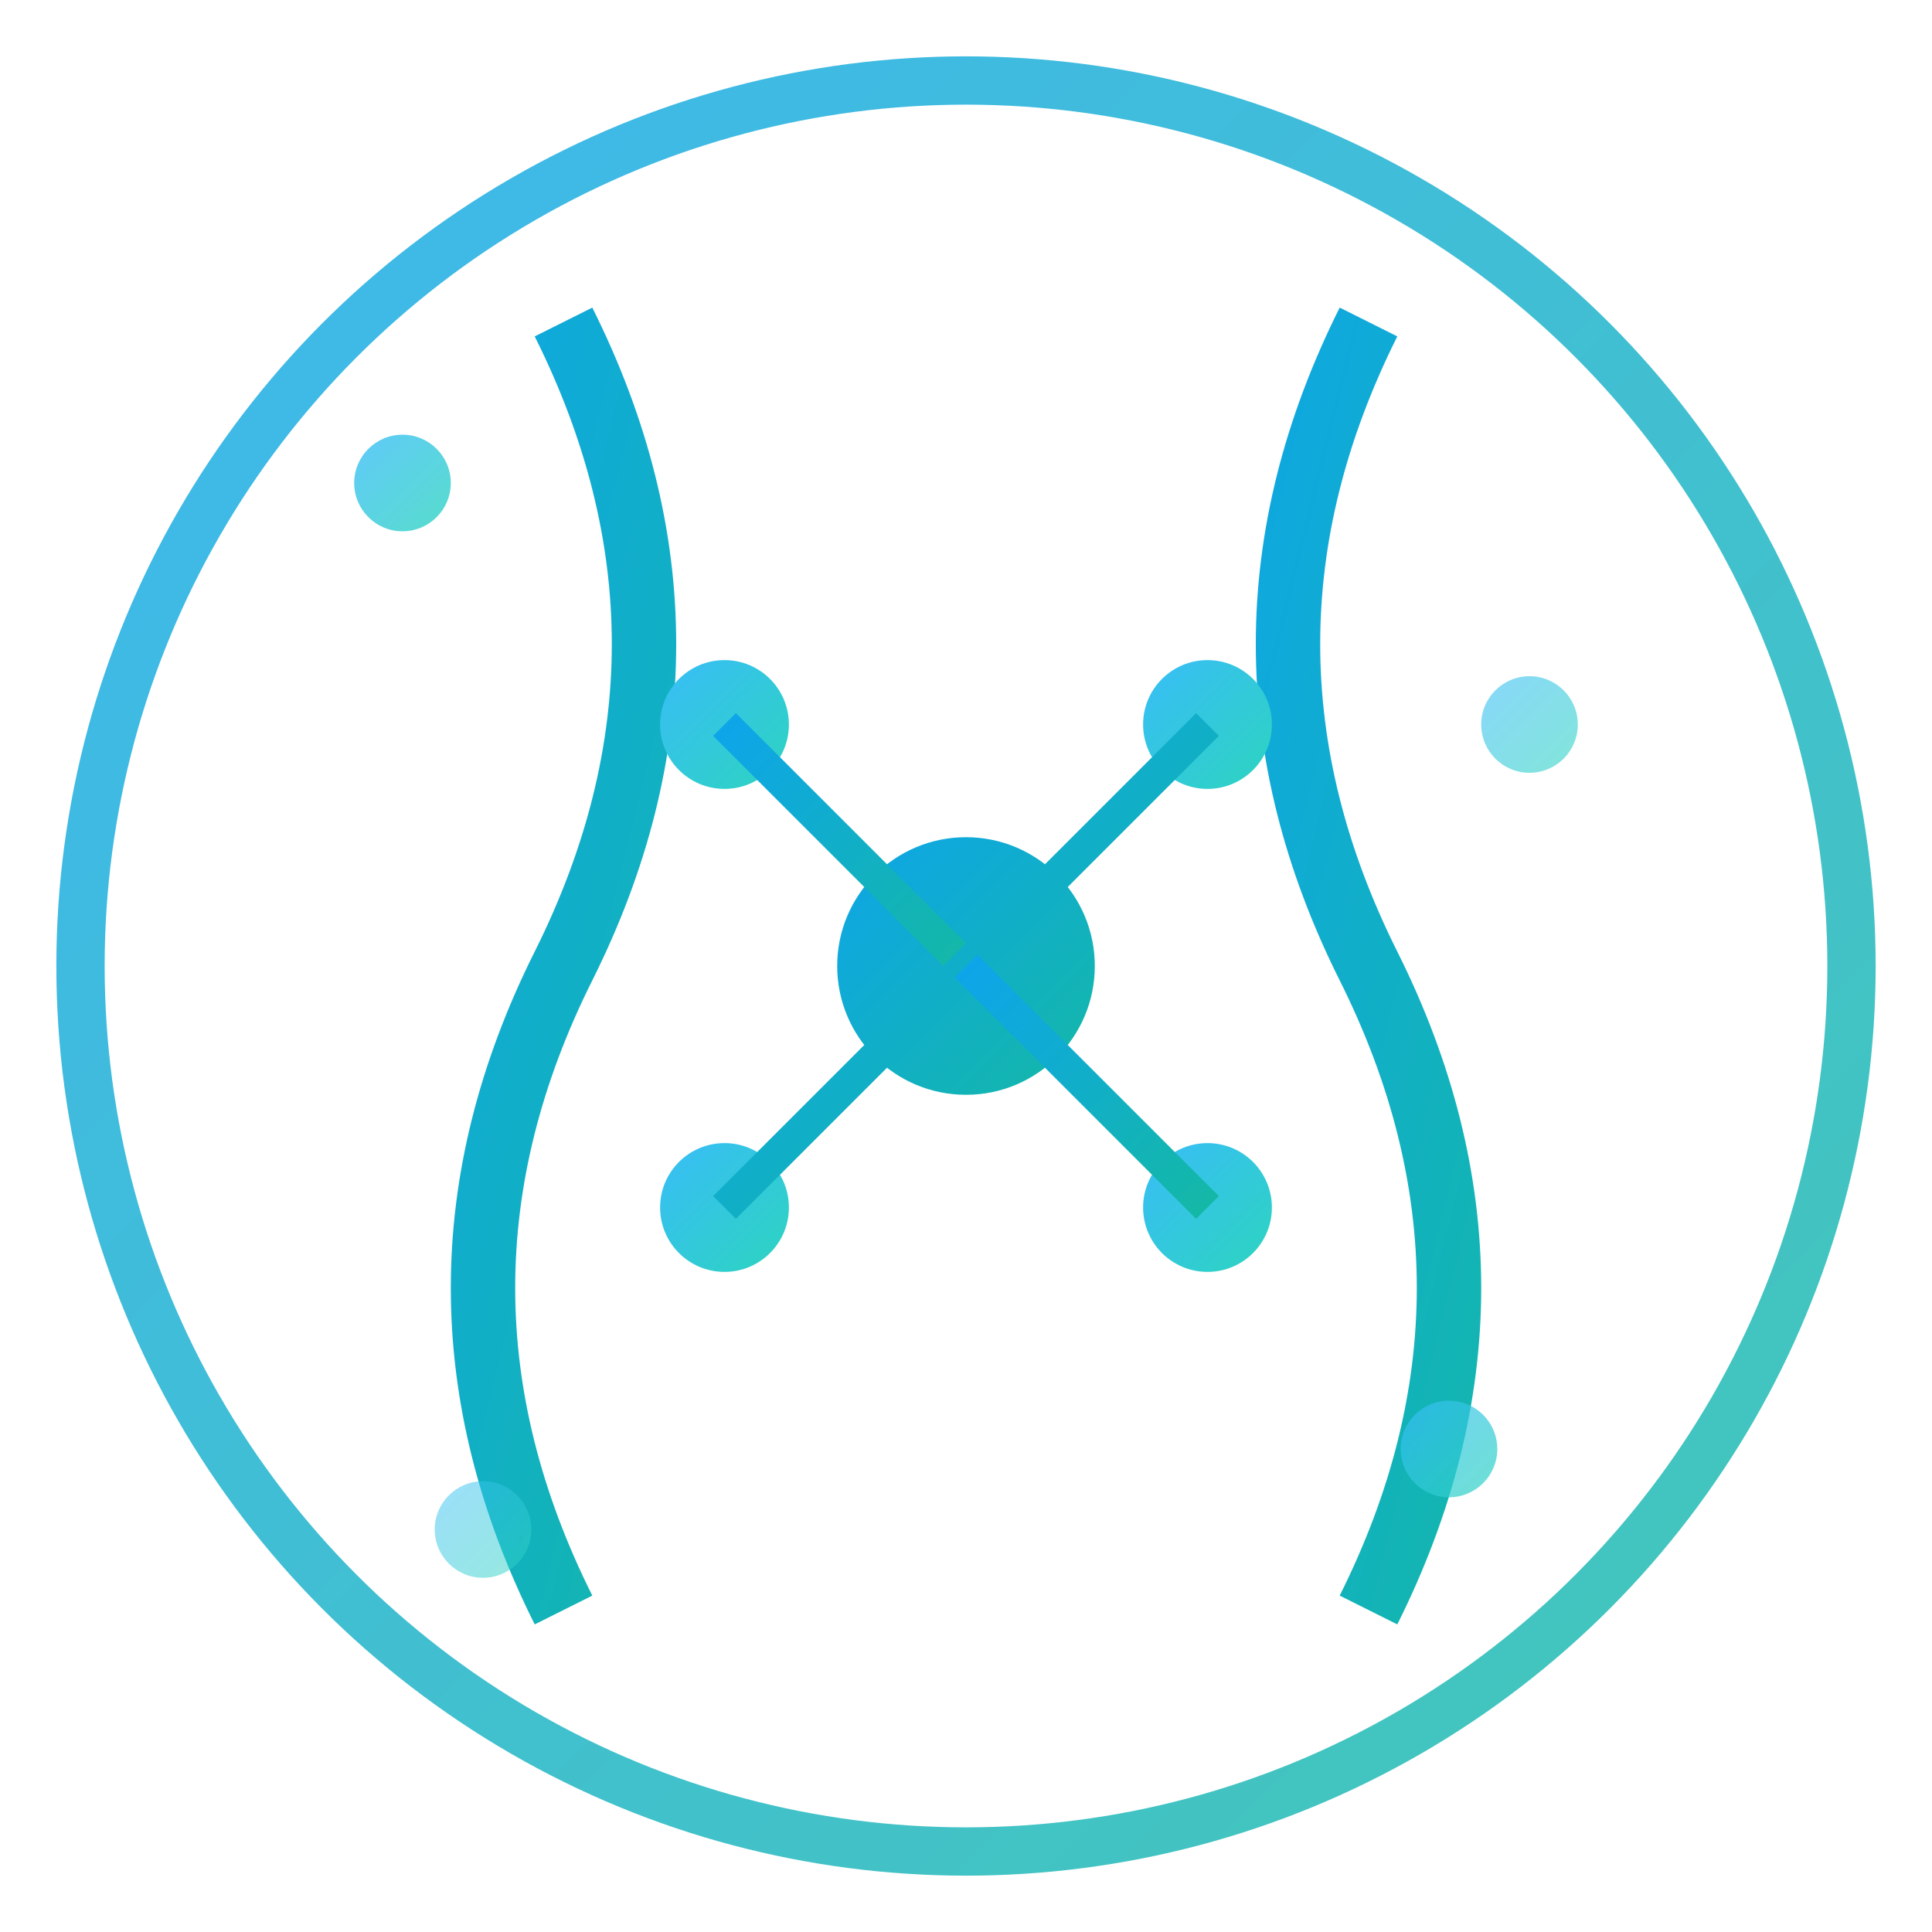
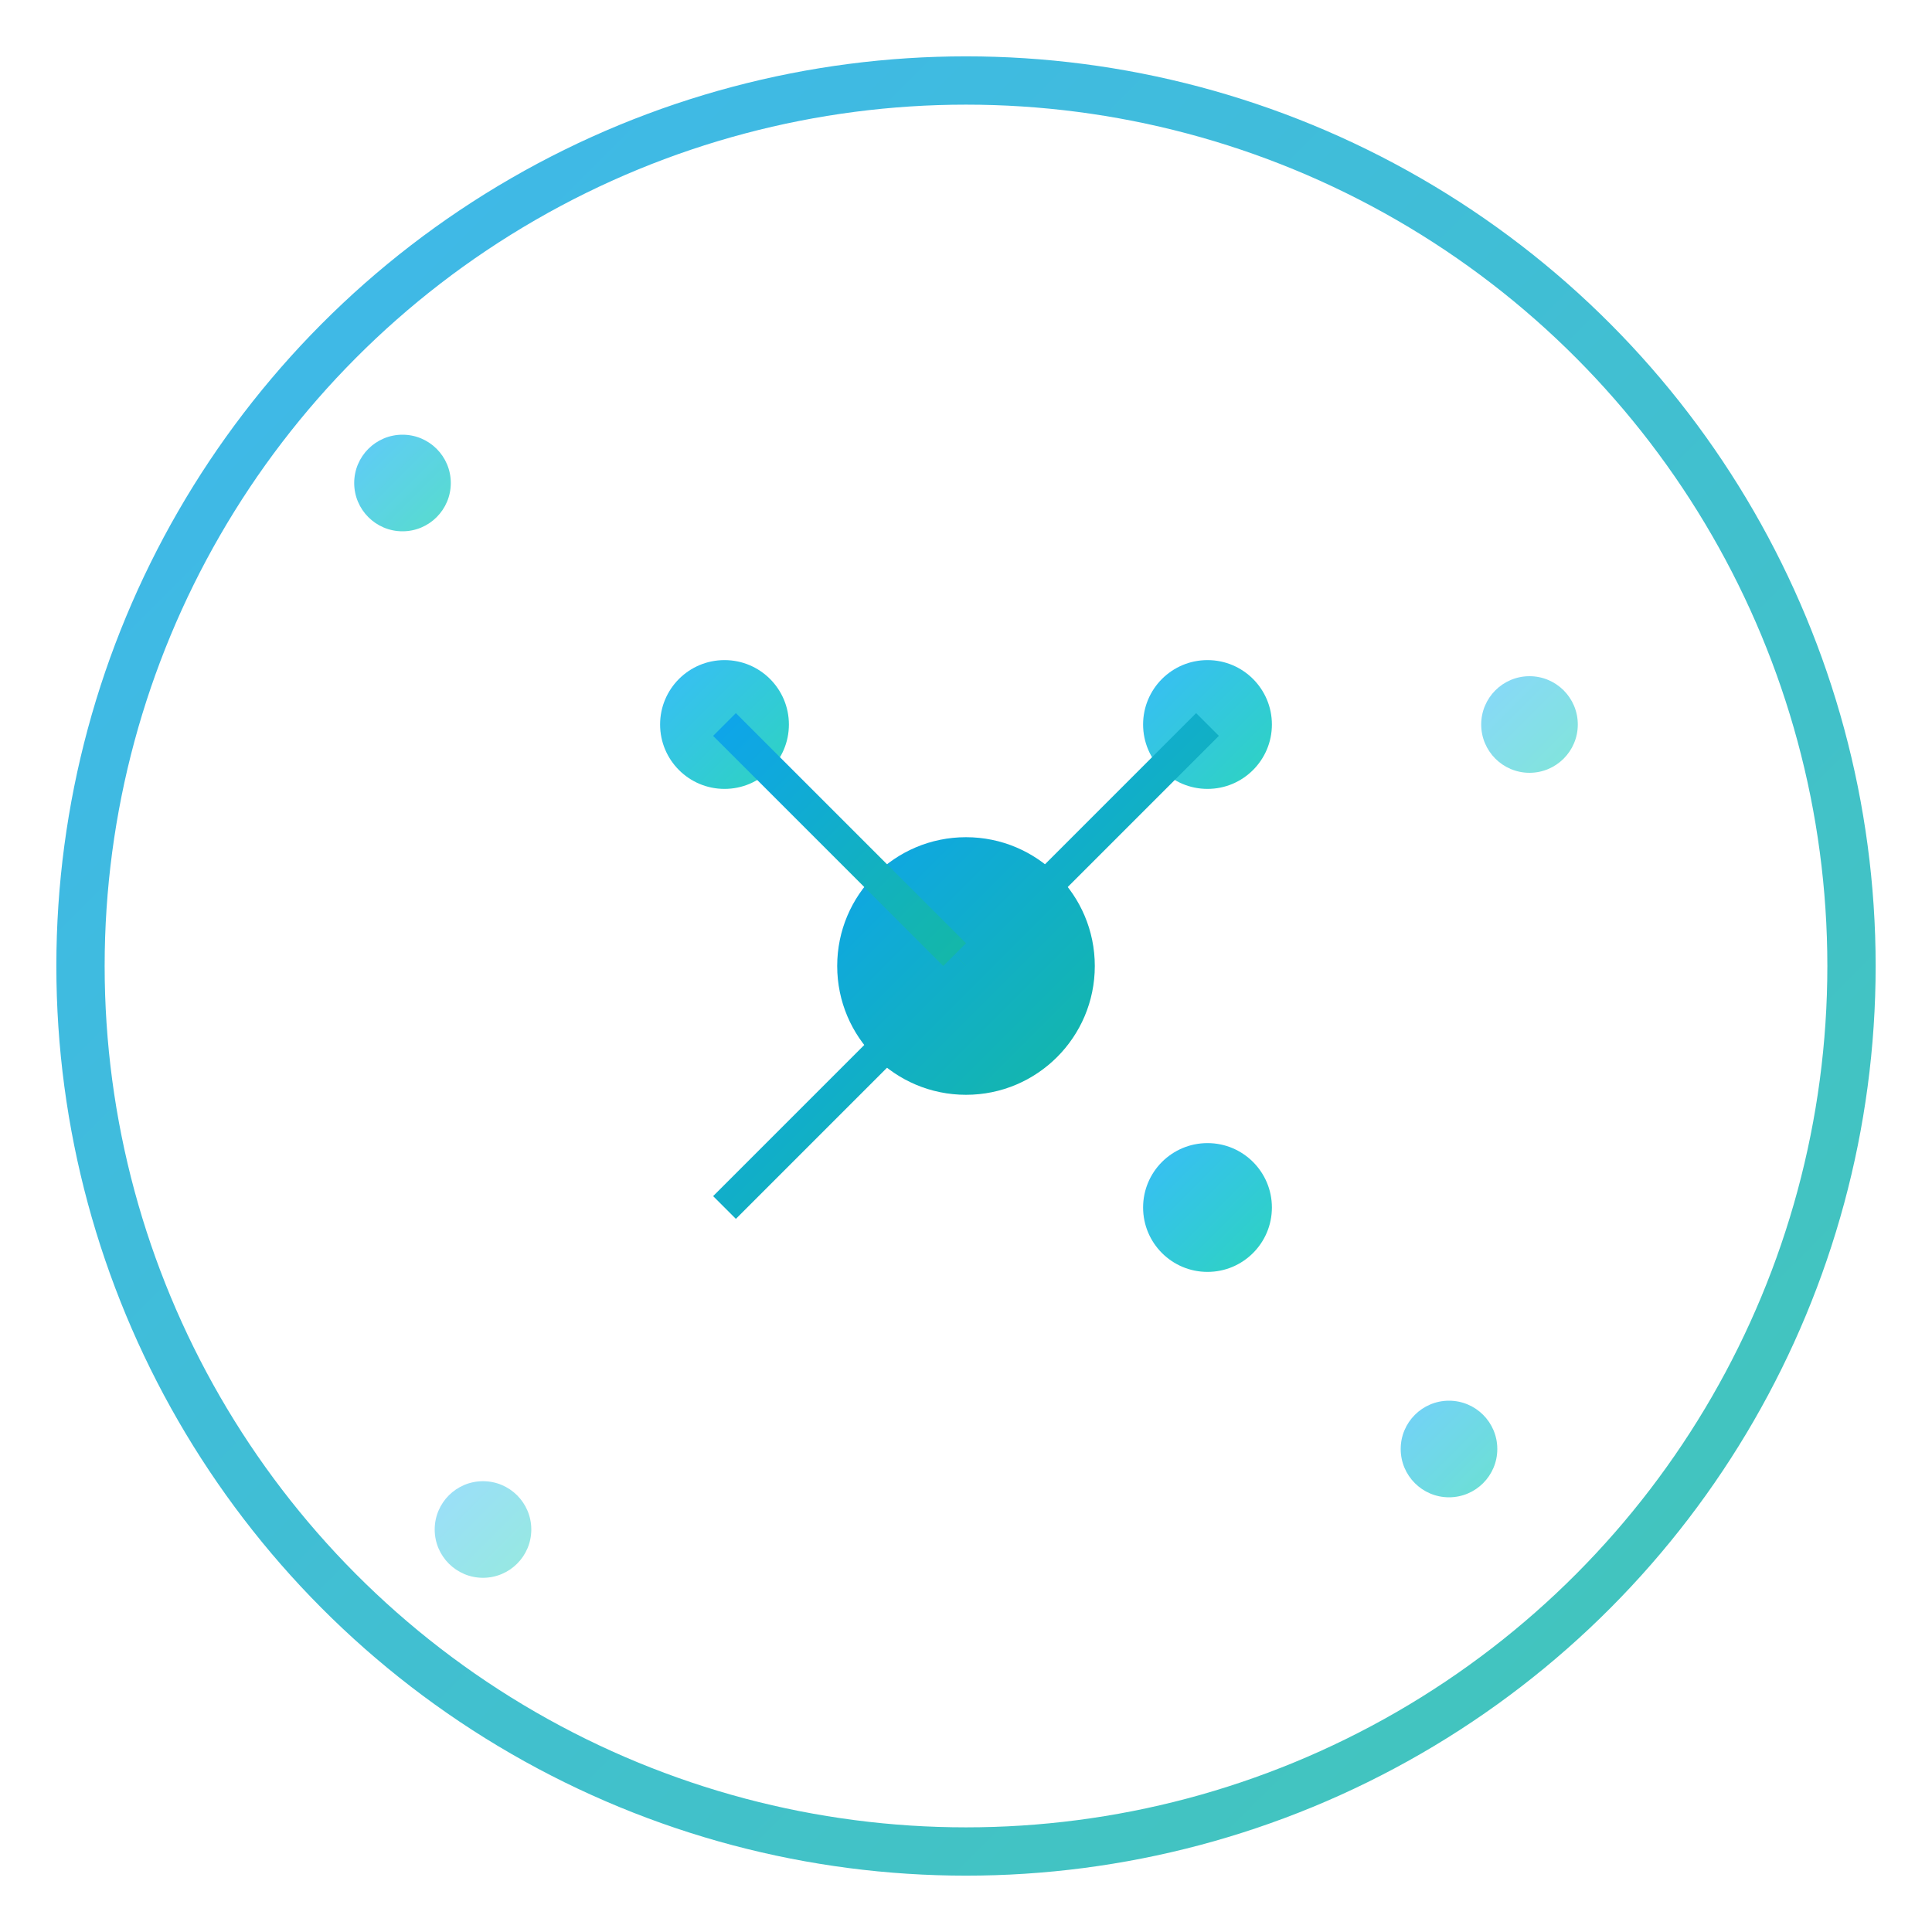
<svg xmlns="http://www.w3.org/2000/svg" width="120" height="120" viewBox="0 0 120 120">
  <defs>
    <linearGradient id="logoGradient" x1="0%" y1="0%" x2="100%" y2="100%">
      <stop offset="0%" style="stop-color:#0ea5e9;stop-opacity:1" />
      <stop offset="100%" style="stop-color:#14b8a6;stop-opacity:1" />
    </linearGradient>
    <linearGradient id="innerGradient" x1="0%" y1="0%" x2="100%" y2="100%">
      <stop offset="0%" style="stop-color:#38bdf8;stop-opacity:1" />
      <stop offset="100%" style="stop-color:#2dd4bf;stop-opacity:1" />
    </linearGradient>
  </defs>
  <circle cx="60" cy="60" r="55" fill="none" stroke="url(#logoGradient)" stroke-width="3" opacity="0.8" />
  <g transform="translate(60,60)">
-     <path d="M-25,-40 Q-15,-20 -25,0 Q-35,20 -25,40" fill="none" stroke="url(#logoGradient)" stroke-width="4" />
-     <path d="M25,-40 Q15,-20 25,0 Q35,20 25,40" fill="none" stroke="url(#logoGradient)" stroke-width="4" />
-     <line x1="-25" y1="-30" x2="25" y2="-30" stroke="url(#innerGradient)" stroke-width="2" />
    <line x1="-25" y1="-10" x2="25" y2="-10" stroke="url(#innerGradient)" stroke-width="2" />
    <line x1="-25" y1="10" x2="25" y2="10" stroke="url(#innerGradient)" stroke-width="2" />
    <line x1="-25" y1="30" x2="25" y2="30" stroke="url(#innerGradient)" stroke-width="2" />
    <circle cx="0" cy="0" r="8" fill="url(#logoGradient)" />
    <circle cx="-15" cy="-15" r="4" fill="url(#innerGradient)" />
    <circle cx="15" cy="-15" r="4" fill="url(#innerGradient)" />
-     <circle cx="-15" cy="15" r="4" fill="url(#innerGradient)" />
    <circle cx="15" cy="15" r="4" fill="url(#innerGradient)" />
    <line x1="0" y1="0" x2="-15" y2="-15" stroke="url(#logoGradient)" stroke-width="2" />
    <line x1="0" y1="0" x2="15" y2="-15" stroke="url(#logoGradient)" stroke-width="2" />
    <line x1="0" y1="0" x2="-15" y2="15" stroke="url(#logoGradient)" stroke-width="2" />
-     <line x1="0" y1="0" x2="15" y2="15" stroke="url(#logoGradient)" stroke-width="2" />
  </g>
  <circle cx="25" cy="30" r="3" fill="url(#innerGradient)" opacity="0.8">
    <animate attributeName="opacity" values="0.8;0.4;0.8" dur="3s" repeatCount="indefinite" />
  </circle>
  <circle cx="95" cy="45" r="3" fill="url(#innerGradient)" opacity="0.6">
    <animate attributeName="opacity" values="0.6;0.3;0.6" dur="4s" repeatCount="indefinite" />
  </circle>
  <circle cx="90" cy="90" r="3" fill="url(#innerGradient)" opacity="0.7">
    <animate attributeName="opacity" values="0.7;0.4;0.7" dur="5s" repeatCount="indefinite" />
  </circle>
  <circle cx="30" cy="95" r="3" fill="url(#innerGradient)" opacity="0.5">
    <animate attributeName="opacity" values="0.5;0.2;0.5" dur="3.5s" repeatCount="indefinite" />
  </circle>
</svg>